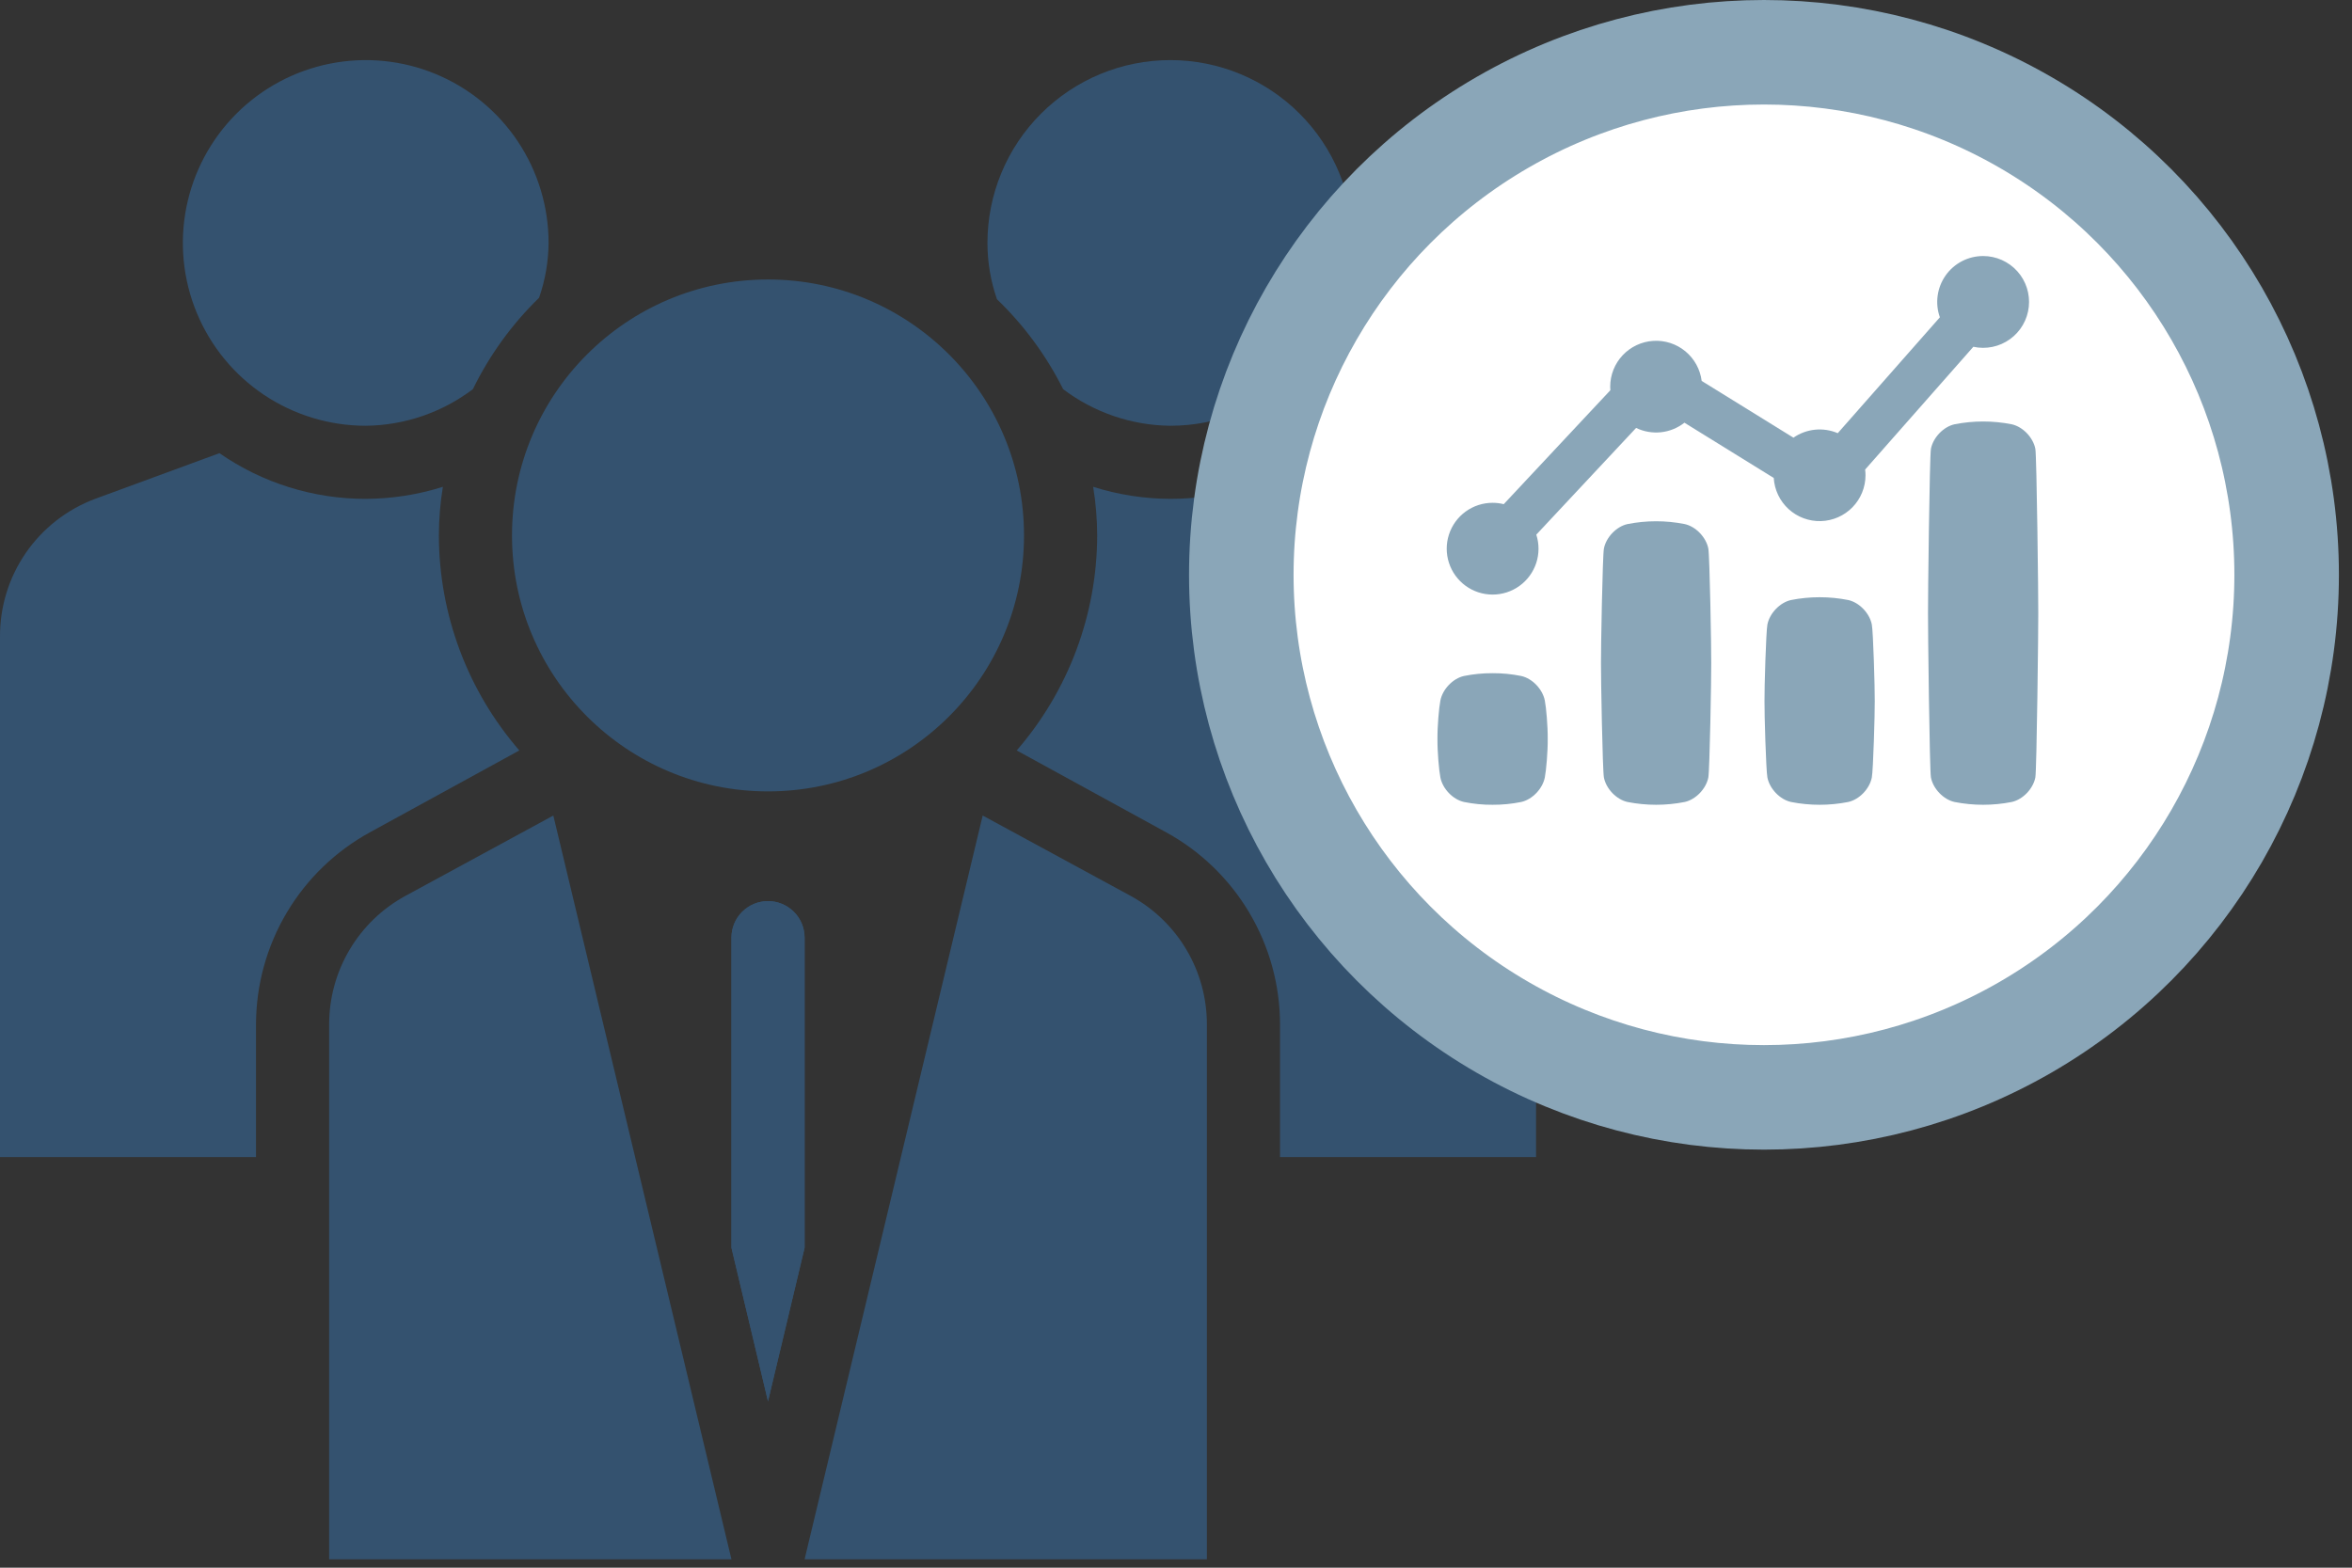
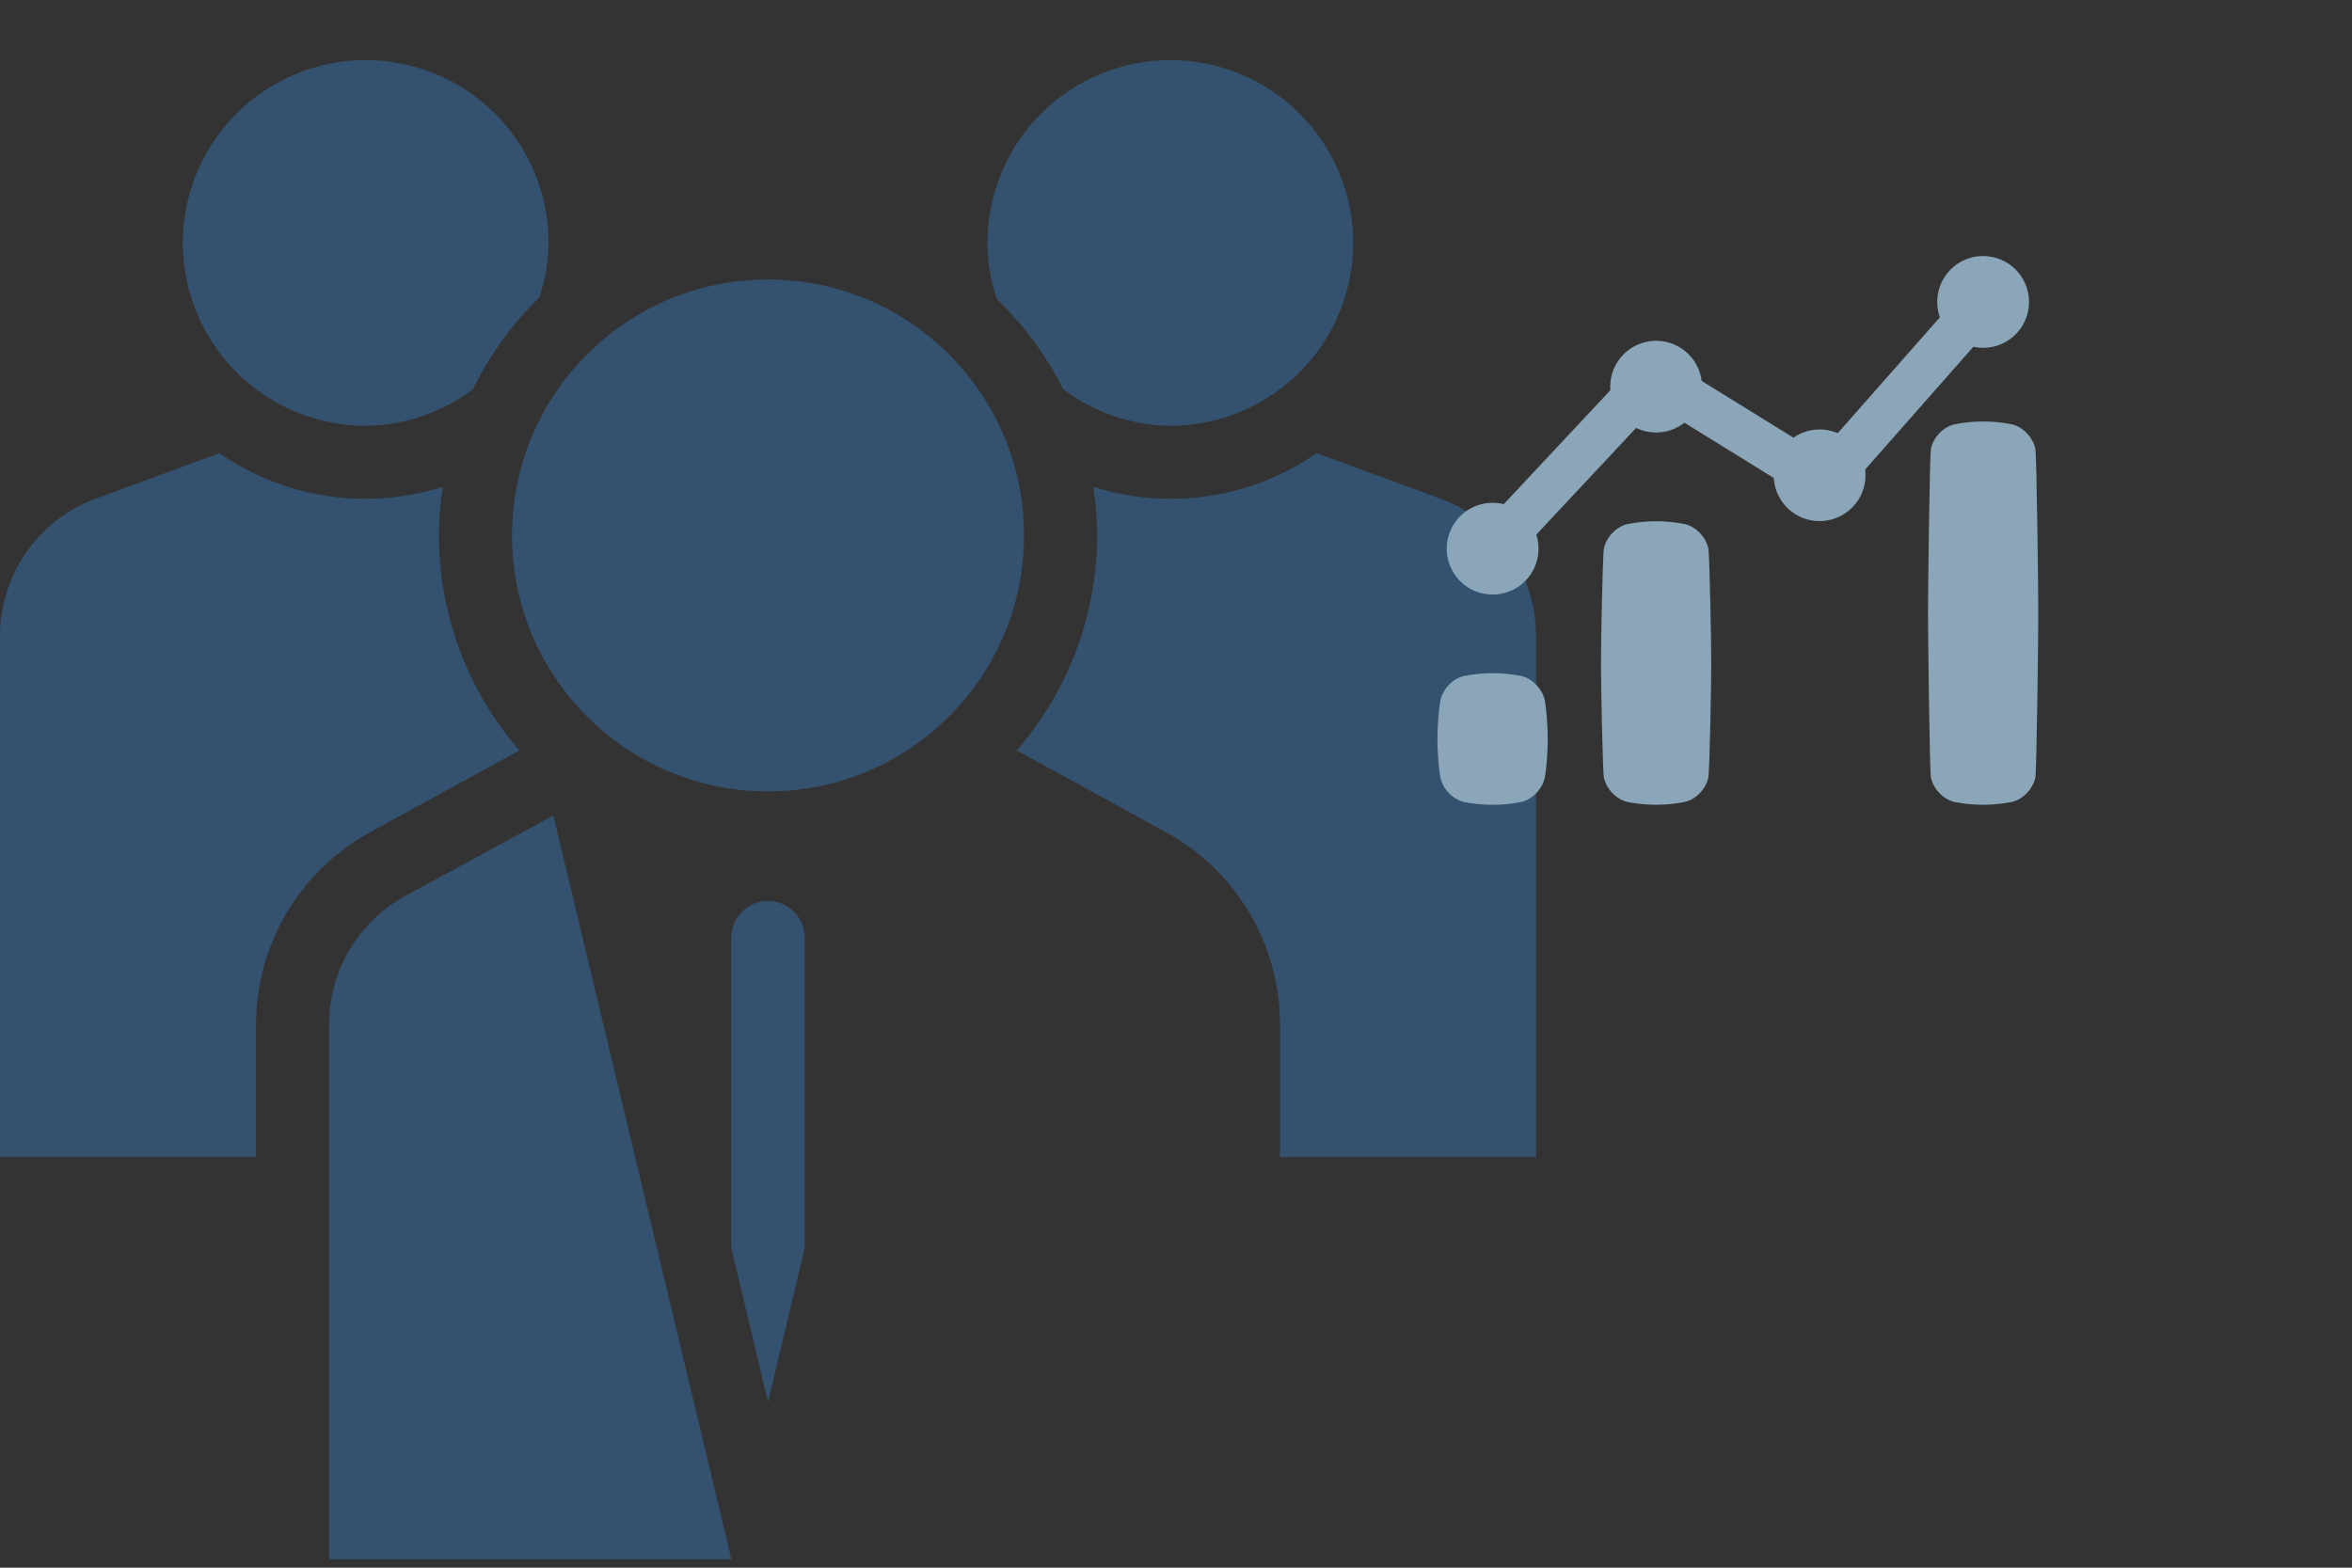
<svg xmlns="http://www.w3.org/2000/svg" width="90" height="60" viewBox="0 0 90 60" fill="none">
  <rect x="0" y="0" width="90" height="60" fill="#333333" stroke="none" />
-   <path d="M43.271 34.292L37.603 31.213L30.788 59.678H46.182V39.204C46.182 38.199 45.912 37.213 45.4 36.349C44.888 35.484 44.152 34.774 43.271 34.292Z" fill="#34526F" />
  <path d="M20.992 9.298C20.992 7.914 20.581 6.561 19.813 5.41C19.044 4.259 17.951 3.363 16.672 2.833C15.394 2.303 13.987 2.165 12.63 2.435C11.272 2.705 10.025 3.371 9.047 4.35C8.068 5.328 7.402 6.575 7.132 7.932C6.862 9.29 7 10.697 7.53 11.975C8.06 13.254 8.956 14.347 10.107 15.116C11.258 15.884 12.611 16.295 13.995 16.295C15.476 16.28 16.913 15.789 18.095 14.895C18.732 13.592 19.588 12.408 20.628 11.397C20.863 10.721 20.985 10.012 20.992 9.298Z" fill="#34526F" />
  <path d="M29.388 30.289C34.799 30.289 39.184 25.903 39.184 20.493C39.184 15.083 34.799 10.697 29.388 10.697C23.978 10.697 19.592 15.083 19.592 20.493C19.592 25.903 23.978 30.289 29.388 30.289Z" fill="#34526F" />
  <path d="M51.78 9.298C51.78 7.442 51.042 5.662 49.73 4.35C48.418 3.038 46.638 2.3 44.782 2.3C42.927 2.3 41.147 3.038 39.835 4.35C38.522 5.662 37.785 7.442 37.785 9.298C37.785 10.031 37.908 10.76 38.149 11.453C39.183 12.447 40.04 13.612 40.682 14.895C41.864 15.789 43.301 16.28 44.782 16.295C45.701 16.295 46.611 16.114 47.46 15.762C48.309 15.411 49.08 14.895 49.73 14.245C50.38 13.596 50.895 12.824 51.247 11.975C51.599 11.126 51.78 10.216 51.78 9.298Z" fill="#34526F" />
  <path d="M16.794 20.493C16.795 19.869 16.846 19.247 16.947 18.632C15.992 18.934 14.996 19.089 13.995 19.093C11.994 19.096 10.04 18.485 8.397 17.344L3.639 19.093C2.565 19.495 1.64 20.216 0.99 21.159C0.339 22.103 -0.006 23.223 9.23971e-05 24.369V44.284H9.796V39.204C9.799 37.697 10.206 36.218 10.977 34.922C11.748 33.627 12.853 32.563 14.177 31.843L19.872 28.722C17.892 26.437 16.799 23.517 16.794 20.493Z" fill="#34526F" />
  <path d="M55.139 19.093L50.38 17.344C48.737 18.485 46.783 19.096 44.783 19.093C43.781 19.089 42.785 18.934 41.83 18.632C41.931 19.247 41.982 19.869 41.984 20.493C41.978 23.517 40.886 26.437 38.905 28.722L44.601 31.843C45.924 32.563 47.029 33.627 47.8 34.922C48.571 36.218 48.979 37.697 48.981 39.204V44.284H58.777V24.369C58.784 23.223 58.438 22.103 57.788 21.159C57.137 20.216 56.212 19.495 55.139 19.093Z" fill="#34526F" />
  <path d="M30.788 35.887V47.755L29.388 53.632L27.989 47.755V35.887C27.989 35.516 28.136 35.16 28.398 34.898C28.661 34.635 29.017 34.488 29.388 34.488C29.759 34.488 30.115 34.635 30.378 34.898C30.64 35.16 30.788 35.516 30.788 35.887Z" fill="#34526F" />
  <path d="M30.788 35.887V47.755L29.388 53.632L27.989 47.755V35.887C27.989 35.516 28.136 35.16 28.398 34.898C28.661 34.635 29.017 34.488 29.388 34.488C29.759 34.488 30.115 34.635 30.378 34.898C30.64 35.16 30.788 35.516 30.788 35.887Z" fill="#34526F" />
  <path d="M15.506 34.292C14.624 34.774 13.889 35.484 13.377 36.349C12.865 37.213 12.595 38.199 12.595 39.204V59.678H27.989L21.173 31.213L15.506 34.292Z" fill="#34526F" />
-   <circle cx="67.499" cy="22" r="20" fill="white" stroke="#8AA6B8" stroke-width="4" />
  <g clip-path="url(#clip0_500_15803)">
    <path d="M55.117 29.756C55.2 30.185 55.592 30.599 56.019 30.694C56.38 30.767 56.747 30.804 57.114 30.801C57.483 30.803 57.85 30.767 58.21 30.694C58.639 30.599 59.029 30.183 59.113 29.756C59.165 29.494 59.229 28.767 59.224 28.283C59.229 27.801 59.165 27.07 59.113 26.811C59.029 26.382 58.639 25.967 58.21 25.872C57.85 25.799 57.483 25.763 57.114 25.765C56.747 25.763 56.38 25.799 56.019 25.872C55.592 25.967 55.2 26.382 55.117 26.811C55.064 27.072 55 27.802 55.005 28.283C55 28.765 55.064 29.494 55.117 29.756Z" fill="#8AA6B8" />
-     <path d="M67.63 29.756C67.714 30.185 68.106 30.599 68.533 30.694C69.256 30.837 70.001 30.837 70.724 30.694C71.152 30.599 71.543 30.185 71.626 29.756C71.679 29.494 71.743 27.311 71.738 26.829C71.743 26.347 71.679 24.165 71.626 23.903C71.543 23.475 71.152 23.06 70.724 22.965C70.001 22.822 69.256 22.822 68.533 22.965C68.106 23.06 67.714 23.475 67.63 23.903C67.578 24.165 67.513 26.347 67.519 26.829C67.513 27.311 67.578 29.494 67.63 29.756Z" fill="#8AA6B8" />
    <path d="M61.374 29.756C61.457 30.185 61.848 30.599 62.276 30.694C62.999 30.837 63.744 30.837 64.467 30.694C64.894 30.599 65.286 30.185 65.37 29.756C65.422 29.494 65.487 25.858 65.481 25.376C65.487 24.894 65.422 21.257 65.37 20.996C65.286 20.567 64.894 20.152 64.467 20.058C63.744 19.914 63 19.914 62.276 20.058C61.848 20.152 61.457 20.567 61.374 20.996C61.322 21.257 61.257 24.894 61.262 25.376C61.257 25.858 61.322 29.494 61.374 29.756Z" fill="#8AA6B8" />
    <path d="M73.888 29.756C73.971 30.185 74.362 30.599 74.79 30.694C75.513 30.837 76.258 30.837 76.981 30.694C77.409 30.599 77.8 30.185 77.883 29.756C77.936 29.494 78 23.948 77.995 23.467C78 22.985 77.936 17.438 77.883 17.178C77.8 16.749 77.409 16.334 76.981 16.239C76.257 16.096 75.513 16.096 74.79 16.239C74.362 16.334 73.971 16.749 73.888 17.178C73.835 17.439 73.771 22.986 73.776 23.467C73.771 23.948 73.835 29.494 73.888 29.756Z" fill="#8AA6B8" />
    <path d="M75.886 9.799C75.604 9.799 75.327 9.866 75.077 9.995C74.827 10.125 74.612 10.312 74.45 10.542C74.288 10.772 74.183 11.037 74.145 11.316C74.106 11.595 74.135 11.879 74.23 12.144L70.322 16.579C70.048 16.461 69.748 16.416 69.452 16.446C69.155 16.476 68.871 16.581 68.626 16.751L65.115 14.579C65.059 14.136 64.836 13.731 64.492 13.446C64.148 13.161 63.708 13.018 63.262 13.046C62.817 13.074 62.398 13.271 62.092 13.596C61.786 13.921 61.615 14.351 61.615 14.797C61.615 14.842 61.617 14.89 61.621 14.935L57.541 19.296C57.401 19.261 57.258 19.244 57.114 19.244C56.744 19.244 56.383 19.361 56.083 19.579C55.783 19.797 55.56 20.104 55.445 20.457C55.331 20.809 55.33 21.189 55.445 21.542C55.559 21.894 55.782 22.202 56.081 22.42C56.381 22.638 56.742 22.756 57.113 22.756C57.483 22.757 57.845 22.64 58.145 22.423C58.445 22.206 58.669 21.899 58.785 21.547C58.9 21.195 58.901 20.815 58.787 20.462L62.606 16.378C62.902 16.521 63.232 16.578 63.559 16.543C63.886 16.508 64.196 16.381 64.455 16.178L67.873 18.293C67.901 18.749 68.104 19.176 68.441 19.484C68.777 19.792 69.221 19.957 69.677 19.944C70.133 19.931 70.567 19.741 70.885 19.415C71.204 19.088 71.383 18.65 71.384 18.193C71.384 18.119 71.379 18.045 71.37 17.971L75.511 13.272C75.752 13.325 76.001 13.326 76.243 13.276C76.484 13.226 76.712 13.126 76.912 12.981C77.113 12.837 77.28 12.652 77.404 12.439C77.528 12.226 77.606 11.989 77.632 11.744C77.659 11.499 77.633 11.251 77.558 11.016C77.482 10.781 77.358 10.565 77.193 10.382C77.028 10.198 76.826 10.052 76.601 9.951C76.376 9.851 76.132 9.799 75.886 9.799Z" fill="#8AA6B8" />
  </g>
  <defs>
    <clipPath id="clip0_500_15803">
      <rect width="23" height="23" fill="white" transform="translate(55 8.8)" />
    </clipPath>
  </defs>
</svg>